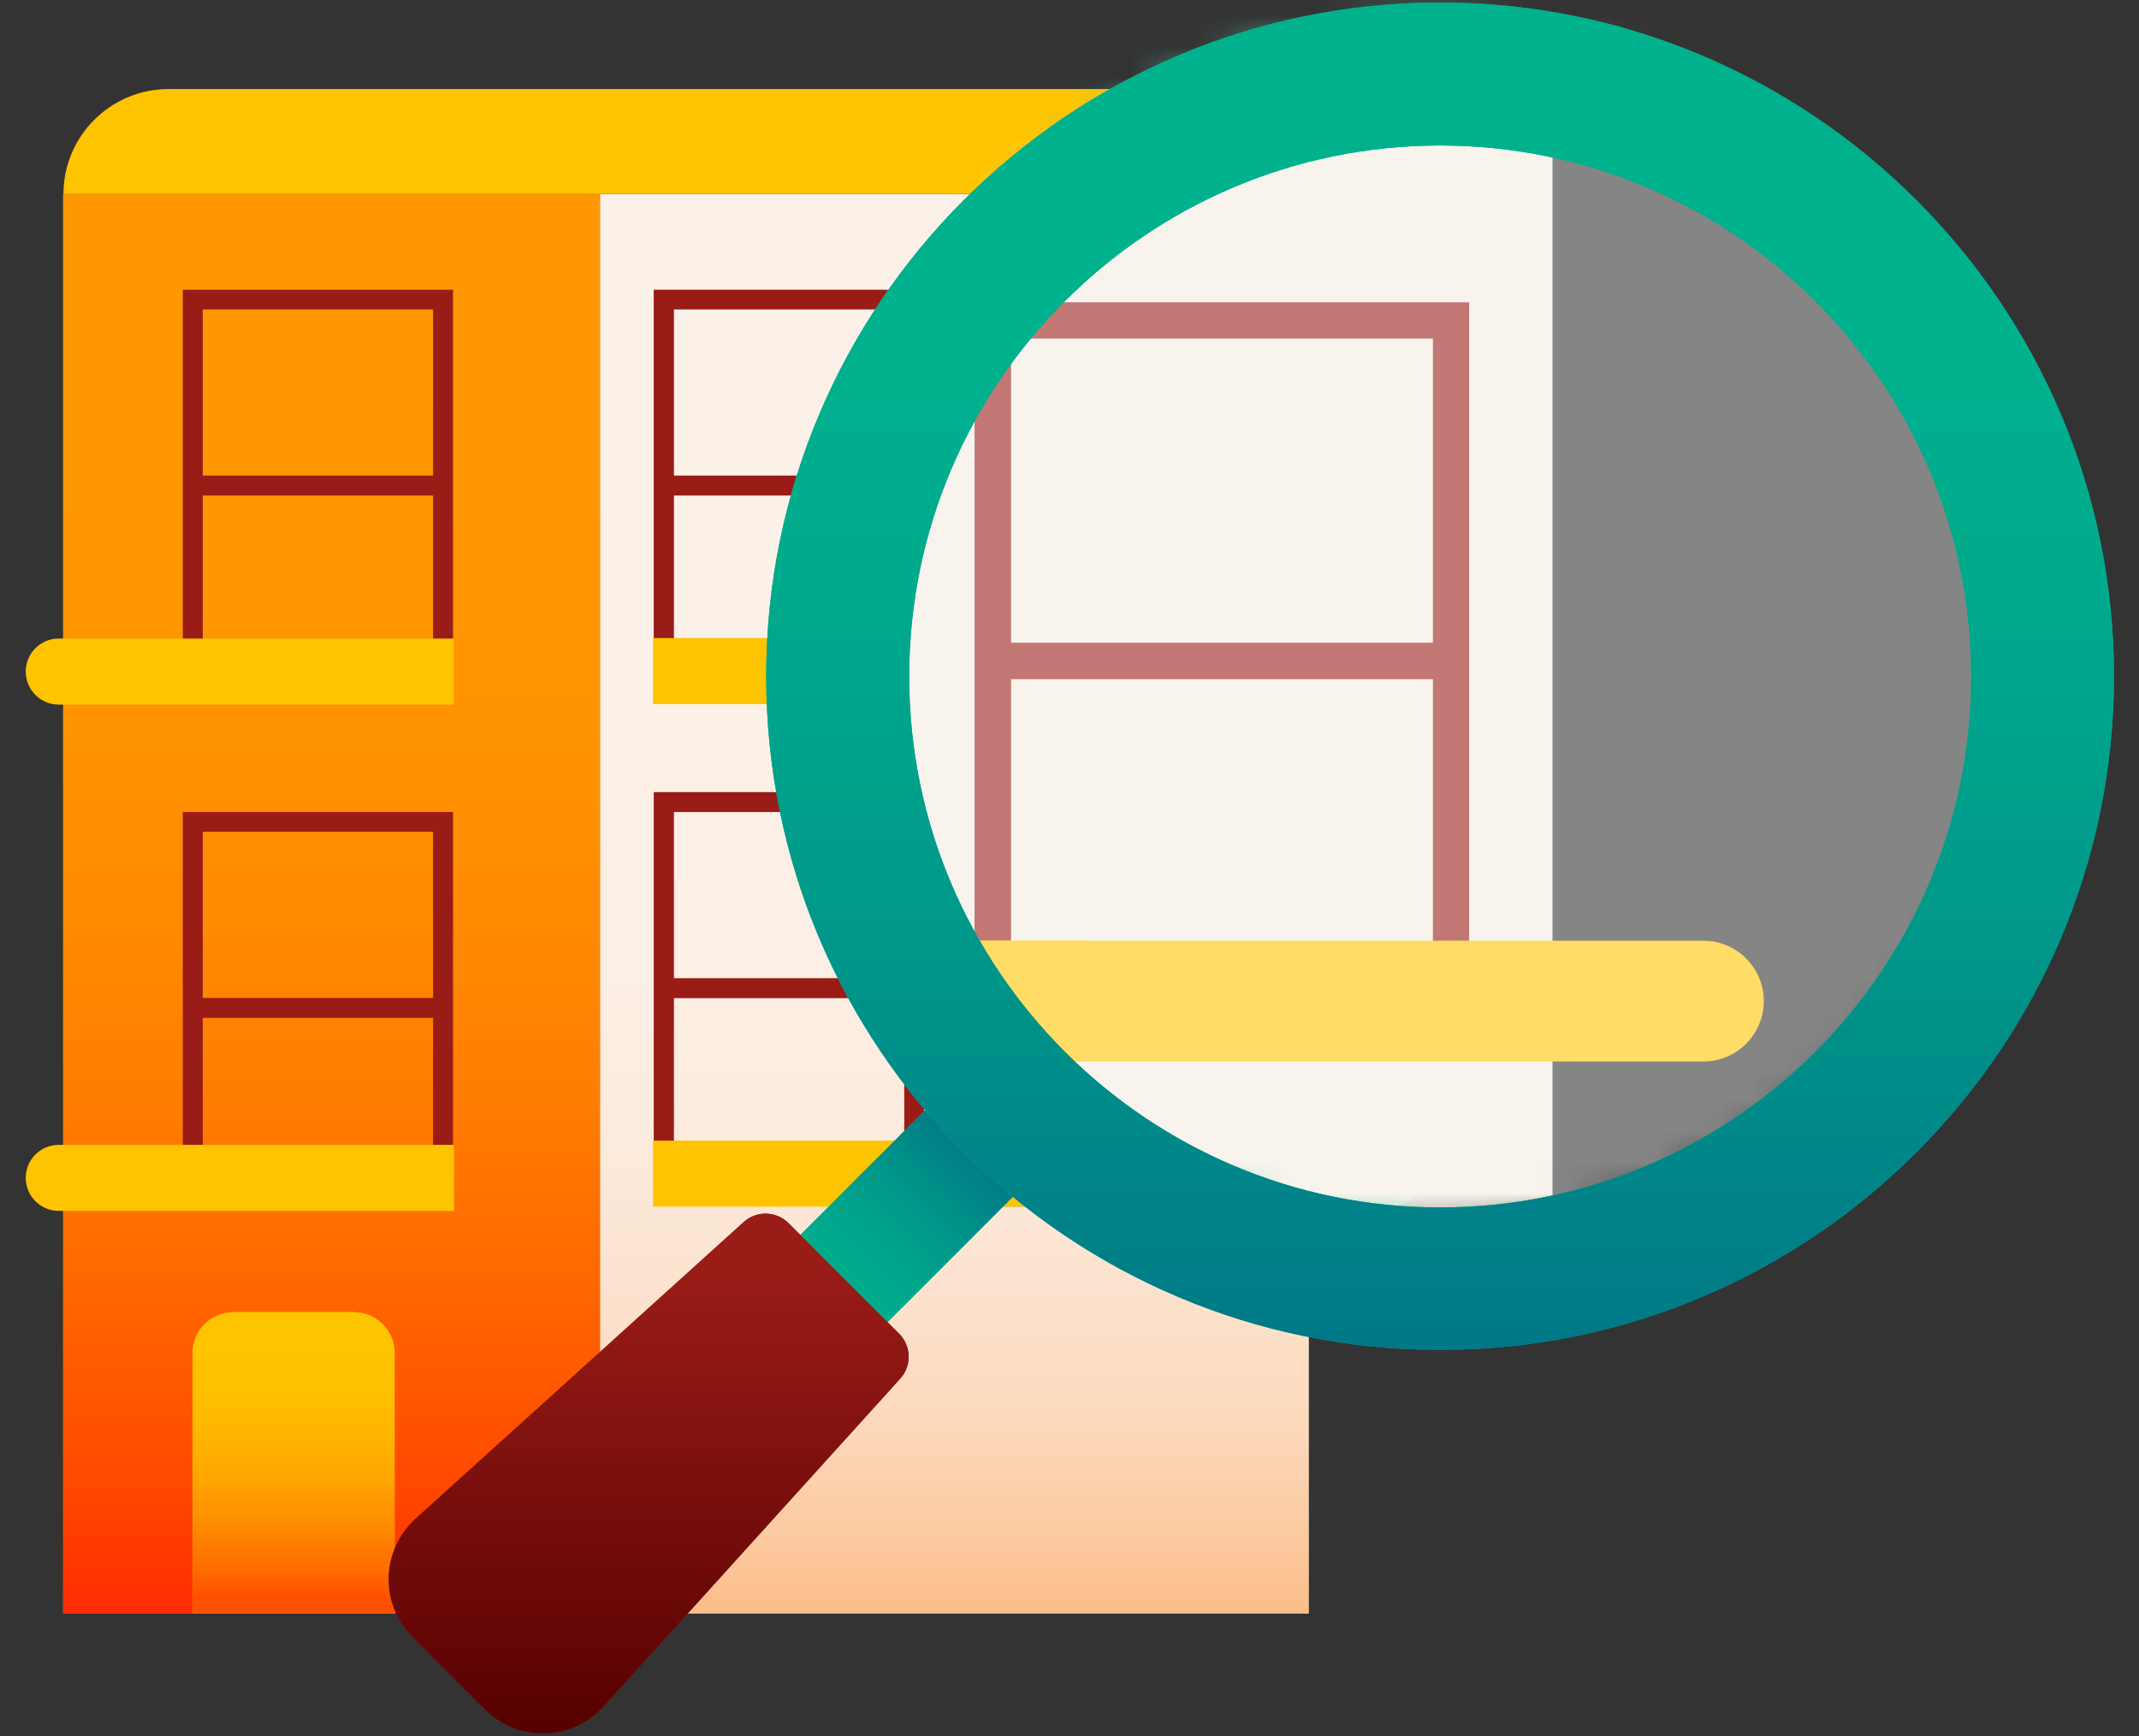
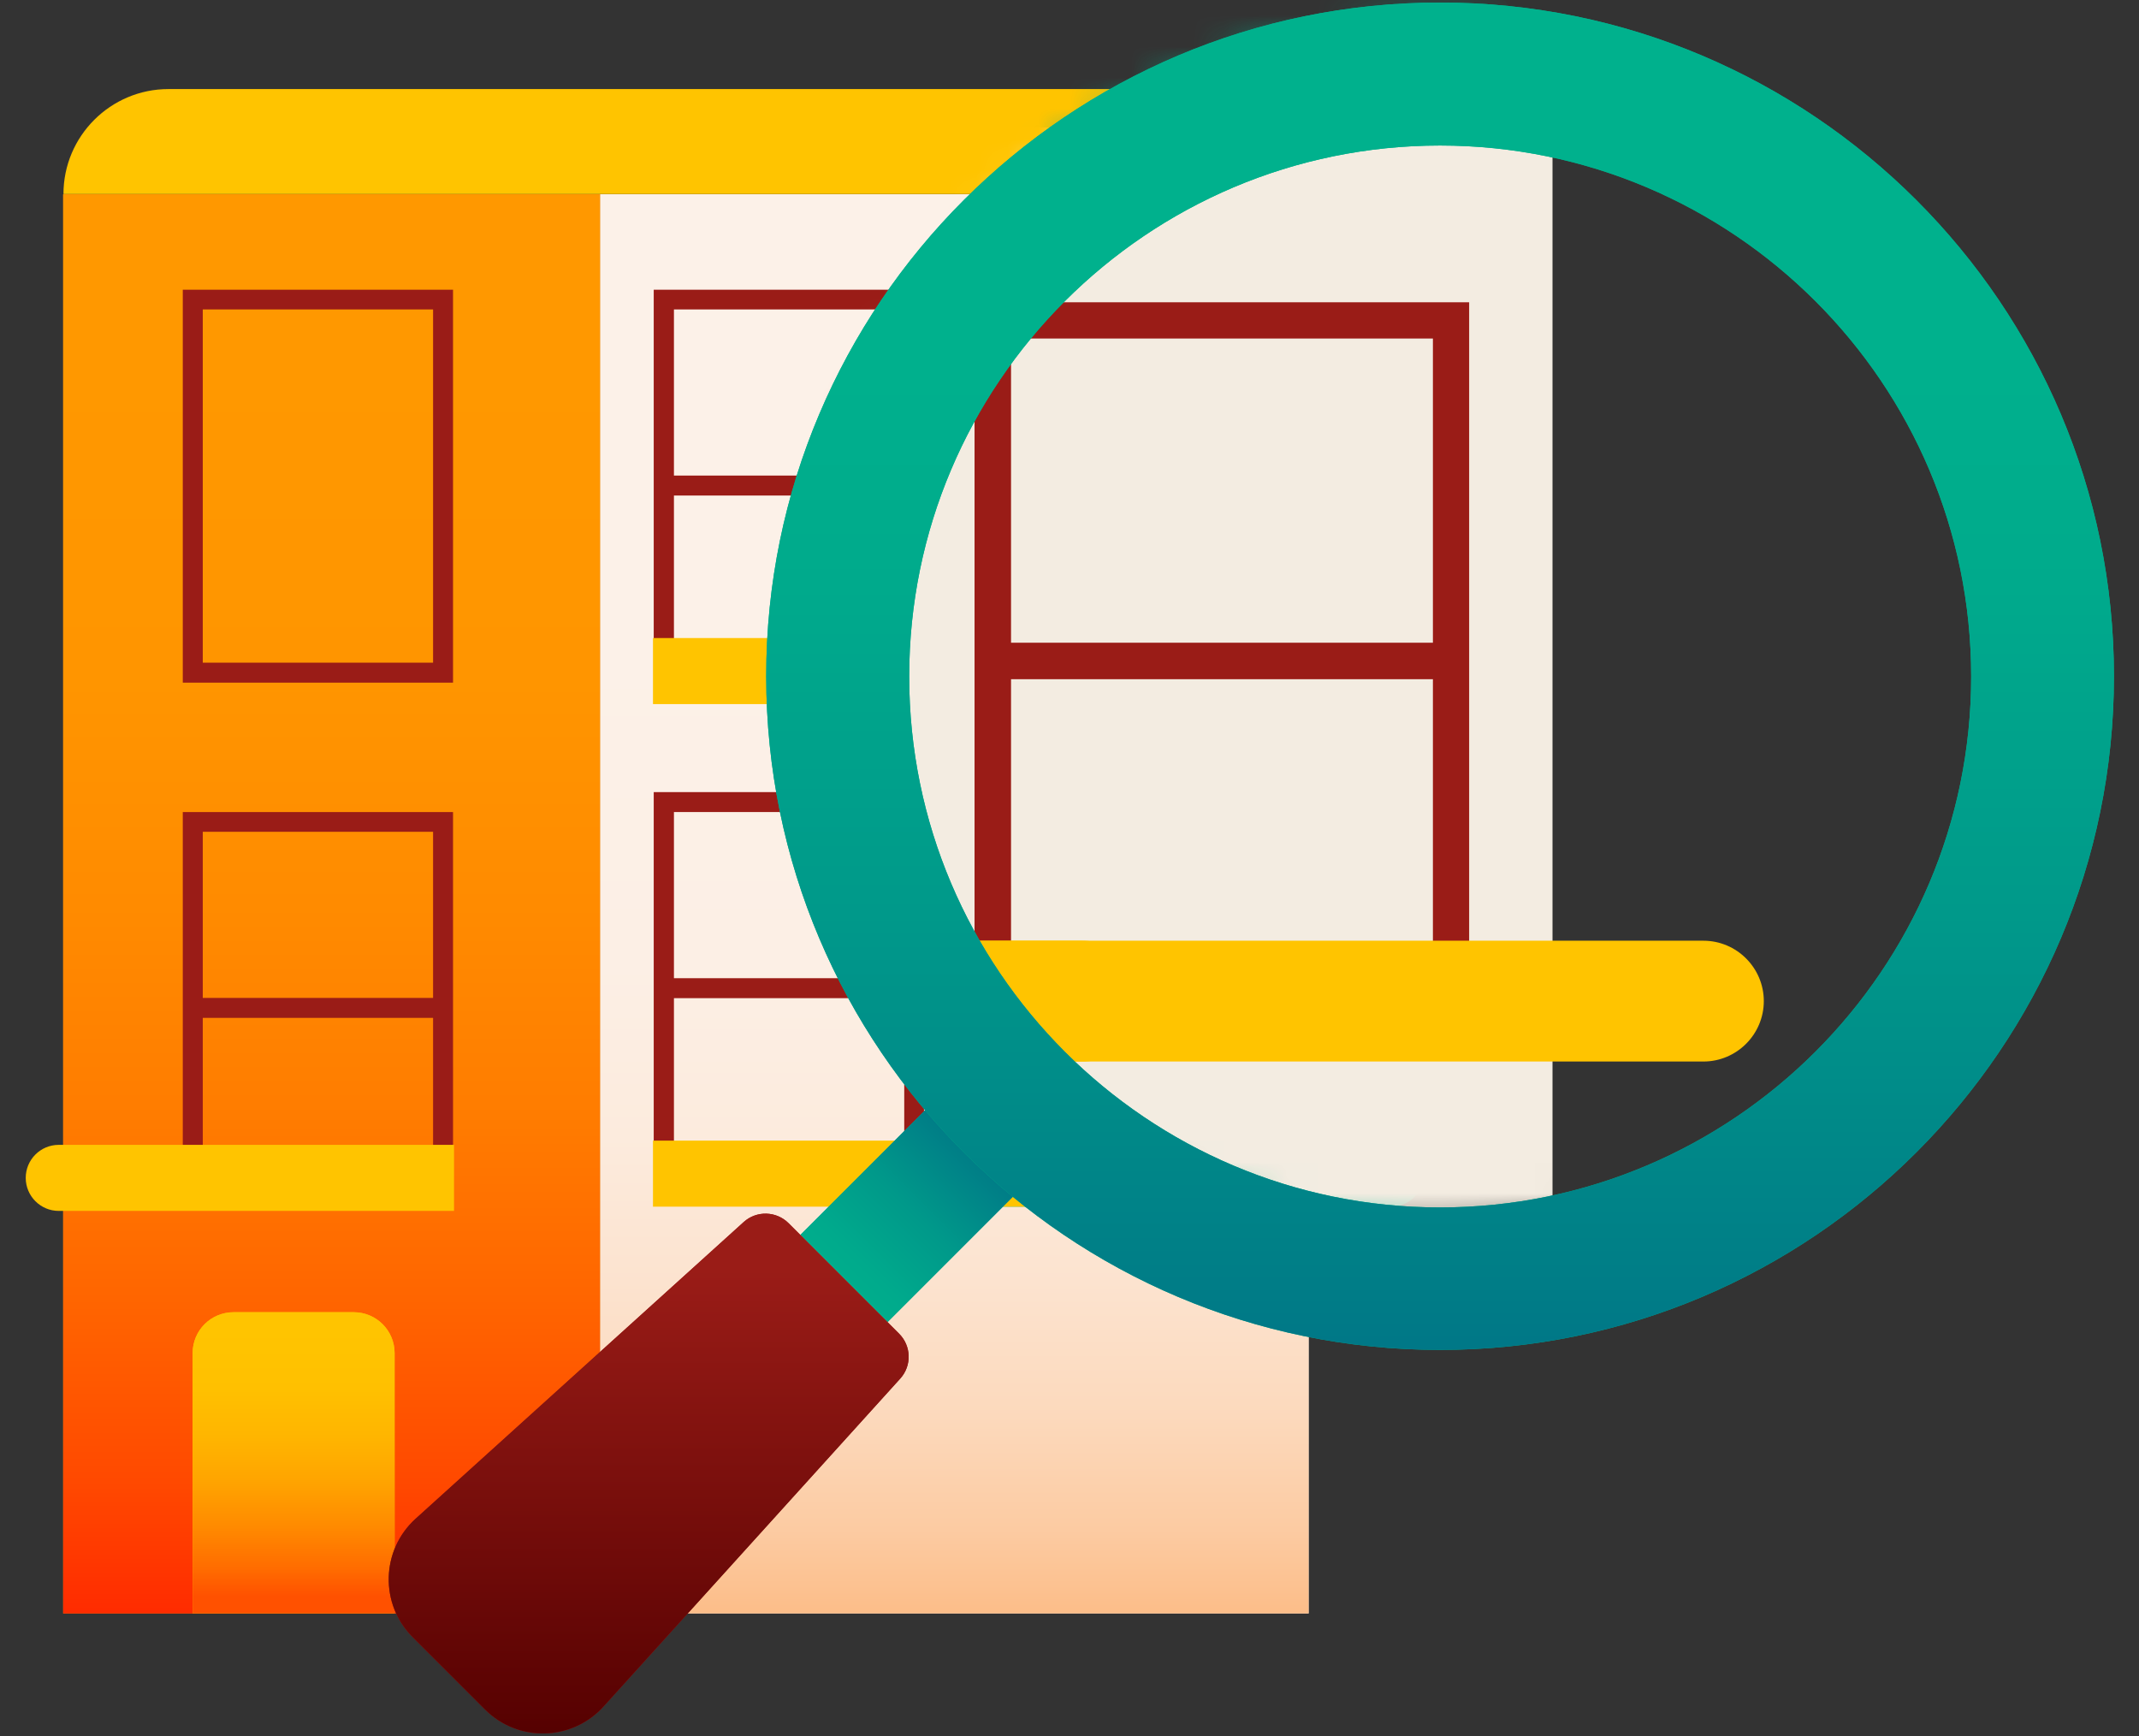
<svg xmlns="http://www.w3.org/2000/svg" width="69" height="56" viewBox="0 0 69 56" fill="none">
  <rect x="0" y="0" width="69" height="56" fill="#333333" stroke="none" />
  <path d="M19.355 2.873H38.826C40.695 2.873 42.214 4.392 42.214 6.26H2.047C2.047 4.392 3.566 2.873 5.435 2.873H7.67" fill="#FFC400" />
  <path d="M42.214 15.532V6.268H19.355V52.047H42.214V17.663" fill="#F3ECE1" />
  <path d="M42.214 15.532V6.268H19.355V52.047H42.214V17.663" fill="url(#paint0_linear_4171_833)" />
  <path d="M2.038 29.05V52.047H19.354V6.268H2.038V26.983" fill="#FF8600" />
  <path d="M2.038 29.05V52.047H19.354V6.268H2.038V26.983" fill="url(#paint1_linear_4171_833)" />
  <path d="M14.614 22.021H5.896V9.346H14.614V22.021ZM6.541 21.377H13.97V9.982H6.541V21.377Z" fill="#9A1C17" />
-   <path d="M14.287 15.341H6.214V15.985H14.287V15.341Z" fill="#9A1C17" />
  <path d="M40.751 22.021H32.033V9.346H40.751V22.021ZM32.678 21.377H40.106V9.982H32.678V21.377Z" fill="#9A1C17" />
  <path d="M40.424 15.341H32.351V15.985H40.424V15.341Z" fill="#9A1C17" />
  <path d="M14.614 38.871H5.896V26.196H14.614V38.871ZM6.541 38.227H13.97V26.832H6.541V38.227Z" fill="#9A1C17" />
  <path d="M14.287 32.191H6.214V32.835H14.287V32.191Z" fill="#9A1C17" />
-   <path d="M1.896 20.598H14.638V22.729H1.896C1.307 22.729 0.83 22.252 0.83 21.663C0.83 21.075 1.307 20.598 1.896 20.598Z" fill="#FFC400" />
-   <path d="M44.87 22.713H32.128V20.582H44.87C45.459 20.582 45.936 21.059 45.936 21.647C45.936 22.235 45.459 22.713 44.87 22.713Z" fill="#00B08C" />
  <path d="M40.751 38.227H32.033V25.552H40.751V38.227ZM32.678 37.59H40.106V26.195H32.678V37.59Z" fill="#9A1C17" />
  <path d="M40.424 31.555H32.351V32.199H40.424V31.555Z" fill="#9A1C17" />
  <path d="M44.87 38.926H32.128V36.795H44.87C45.459 36.795 45.936 37.273 45.936 37.861C45.936 38.449 45.459 38.926 44.87 38.926Z" fill="#00B08C" />
  <path d="M29.806 22.021H21.088V9.346H29.806V22.021ZM21.74 21.377H29.169V9.982H21.74V21.377Z" fill="#9A1C17" />
  <path d="M29.488 15.341H21.414V15.985H29.488V15.341Z" fill="#9A1C17" />
  <path d="M33.806 22.713H21.064V20.582H33.806C34.395 20.582 34.872 21.059 34.872 21.647C34.872 22.235 34.395 22.713 33.806 22.713Z" fill="#FFC400" />
  <path d="M29.806 38.227H21.088V25.552H29.806V38.227ZM21.74 37.59H29.169V26.195H21.74V37.59Z" fill="#9A1C17" />
  <path d="M29.488 31.555H21.414V32.199H29.488V31.555Z" fill="#9A1C17" />
  <path d="M33.806 38.926H21.064V36.795H33.806C34.395 36.795 34.872 37.273 34.872 37.861C34.872 38.449 34.395 38.926 33.806 38.926Z" fill="#FFC400" />
  <path d="M1.896 36.931H14.646V39.062H1.896C1.307 39.062 0.83 38.584 0.83 37.996C0.83 37.408 1.307 36.931 1.896 36.931Z" fill="#FFC400" />
  <path d="M12.729 52.047V43.65C12.729 42.918 12.14 42.33 11.408 42.33H7.535C6.803 42.33 6.214 42.918 6.214 43.65V52.047" fill="#FFC400" />
  <path d="M12.729 52.047V43.65C12.729 42.918 12.14 42.33 11.408 42.33H7.535C6.803 42.33 6.214 42.918 6.214 43.65V52.047" fill="url(#paint2_linear_4171_833)" />
  <mask id="mask0_4171_833" style="mask-type:luminance" maskUnits="userSpaceOnUse" x="26" y="0" width="40" height="40">
    <path d="M45.937 39.602C56.668 39.602 65.368 30.905 65.368 20.176C65.368 9.447 56.668 0.75 45.937 0.75C35.205 0.75 26.505 9.447 26.505 20.176C26.505 30.905 35.205 39.602 45.937 39.602Z" fill="white" />
  </mask>
  <g mask="url(#mask0_4171_833)">
    <path d="M8.219 -2.089H43.869C47.297 -2.089 50.081 0.694 50.081 4.121H-23.477C-23.477 0.694 -20.693 -2.089 -17.265 -2.089H-13.169" fill="#00B08C" />
    <path d="M50.081 21.083V4.113H8.22V87.941H50.081V24.979" fill="#F3ECE1" />
    <path d="M47.392 32.962H31.437V9.751H47.392V32.97V32.962ZM32.614 31.794H46.223V10.92H32.614V31.786V31.794Z" fill="#9A1C17" />
    <path d="M46.804 20.733H32.026V21.91H46.804V20.733Z" fill="#9A1C17" />
    <path d="M54.948 34.243H31.612V30.346L54.948 30.346C56.022 30.346 56.897 31.221 56.897 32.294C56.897 33.368 56.022 34.243 54.948 34.243Z" fill="#FFC400" />
-     <path d="M47.392 62.647H31.437V39.427H47.392V62.647ZM32.614 61.478H46.223V40.612H32.614V61.478Z" fill="#9A1C17" />
    <path d="M27.365 32.962H11.409V9.751H27.365V32.97V32.962ZM12.586 31.794H26.195V10.92H12.586V31.786V31.794Z" fill="#9A1C17" />
    <path d="M26.776 20.733H11.998V21.91H26.776V20.733Z" fill="#9A1C17" />
    <path d="M34.913 34.243H11.576V30.346L34.913 30.346C35.987 30.346 36.862 31.221 36.862 32.294C36.862 33.368 35.987 34.243 34.913 34.243Z" fill="#FFC400" />
    <path d="M27.365 62.647H11.409V39.427H27.365V62.647ZM12.586 61.478H26.195V40.612H12.586V61.478Z" fill="#9A1C17" />
    <g opacity="0.4">
-       <path d="M80.369 -10.868H23.252V43.157H80.369V-10.868Z" fill="white" />
-     </g>
+       </g>
  </g>
  <path d="M31.791 33.865L25.818 39.837L28.63 42.648L34.603 36.677L31.791 33.865Z" fill="#00B289" />
  <path d="M31.791 33.865L25.818 39.837L28.63 42.648L34.603 36.677L31.791 33.865Z" fill="url(#paint3_linear_4171_833)" />
  <path d="M46.453 43.546C34.467 43.546 24.716 33.797 24.716 21.814C24.716 9.831 34.467 0.082 46.453 0.082C58.44 0.082 68.192 9.831 68.192 21.814C68.192 33.797 58.44 43.546 46.453 43.546ZM46.453 4.694C37.012 4.694 29.329 12.375 29.329 21.822C29.329 31.269 37.012 38.95 46.453 38.95C55.895 38.95 63.586 31.269 63.586 21.822C63.586 12.375 55.903 4.694 46.453 4.694Z" fill="#00B289" />
  <path d="M46.453 43.546C34.467 43.546 24.716 33.797 24.716 21.814C24.716 9.831 34.467 0.082 46.453 0.082C58.44 0.082 68.192 9.831 68.192 21.814C68.192 33.797 58.44 43.546 46.453 43.546ZM46.453 4.694C37.012 4.694 29.329 12.375 29.329 21.822C29.329 31.269 37.012 38.95 46.453 38.95C55.895 38.95 63.586 31.269 63.586 21.822C63.586 12.375 55.903 4.694 46.453 4.694Z" fill="url(#paint4_linear_4171_833)" />
  <path d="M25.439 39.459L29.003 43.022C29.4 43.419 29.416 44.055 29.042 44.469L19.466 55.053C18.456 56.166 16.714 56.214 15.648 55.148L13.31 52.81C12.244 51.745 12.291 50.003 13.405 48.993L23.992 39.419C24.405 39.046 25.042 39.062 25.439 39.459Z" fill="#9A1C17" />
  <path d="M25.439 39.459L29.003 43.022C29.4 43.419 29.416 44.055 29.042 44.469L19.466 55.053C18.456 56.166 16.714 56.214 15.648 55.148L13.31 52.81C12.244 51.745 12.291 50.003 13.405 48.993L23.992 39.419C24.405 39.046 25.042 39.062 25.439 39.459Z" fill="url(#paint5_linear_4171_833)" />
  <defs>
    <linearGradient id="paint0_linear_4171_833" x1="30.784" y1="20.446" x2="30.784" y2="53.661" gradientUnits="userSpaceOnUse">
      <stop stop-color="#FCF1E8" />
      <stop offset="0.32" stop-color="#FCEFE5" />
      <stop offset="0.49" stop-color="#FCEBDD" />
      <stop offset="0.63" stop-color="#FCE3CF" />
      <stop offset="0.76" stop-color="#FCD9BC" />
      <stop offset="0.87" stop-color="#FCCBA2" />
      <stop offset="0.97" stop-color="#FCBA83" />
      <stop offset="1" stop-color="#FCB67B" />
    </linearGradient>
    <linearGradient id="paint1_linear_4171_833" x1="10.7" y1="11.533" x2="10.7" y2="56.866" gradientUnits="userSpaceOnUse">
      <stop stop-color="#FF9800" />
      <stop offset="0.23" stop-color="#FF9500" />
      <stop offset="0.39" stop-color="#FF8B00" />
      <stop offset="0.54" stop-color="#FF7C00" />
      <stop offset="0.67" stop-color="#FF6500" />
      <stop offset="0.8" stop-color="#FF4900" />
      <stop offset="0.91" stop-color="#FF2600" />
      <stop offset="1" stop-color="#FF0800" />
    </linearGradient>
    <linearGradient id="paint2_linear_4171_833" x1="9.475" y1="42.942" x2="9.475" y2="52.444" gradientUnits="userSpaceOnUse">
      <stop stop-color="#FFC400" />
      <stop offset="0.2" stop-color="#FFC000" />
      <stop offset="0.36" stop-color="#FFB500" />
      <stop offset="0.51" stop-color="#FFA400" />
      <stop offset="0.66" stop-color="#FF8B00" />
      <stop offset="0.81" stop-color="#FF6B00" />
      <stop offset="0.9" stop-color="#FF5100" />
    </linearGradient>
    <linearGradient id="paint3_linear_4171_833" x1="26.531" y1="41.926" x2="31.85" y2="36.605" gradientUnits="userSpaceOnUse">
      <stop stop-color="#00B18D" />
      <stop offset="0.23" stop-color="#00AA8C" />
      <stop offset="0.54" stop-color="#00998A" />
      <stop offset="0.89" stop-color="#007D87" />
      <stop offset="1" stop-color="#007387" />
    </linearGradient>
    <linearGradient id="paint4_linear_4171_833" x1="46.453" y1="11.063" x2="46.453" y2="45.176" gradientUnits="userSpaceOnUse">
      <stop stop-color="#00B18D" />
      <stop offset="0.23" stop-color="#00AA8C" />
      <stop offset="0.54" stop-color="#00998A" />
      <stop offset="0.89" stop-color="#007D87" />
      <stop offset="1" stop-color="#007387" />
    </linearGradient>
    <linearGradient id="paint5_linear_4171_833" x1="20.922" y1="40.97" x2="20.922" y2="56.269" gradientUnits="userSpaceOnUse">
      <stop stop-color="#9A1C17" />
      <stop offset="1" stop-color="#540000" />
    </linearGradient>
  </defs>
</svg>